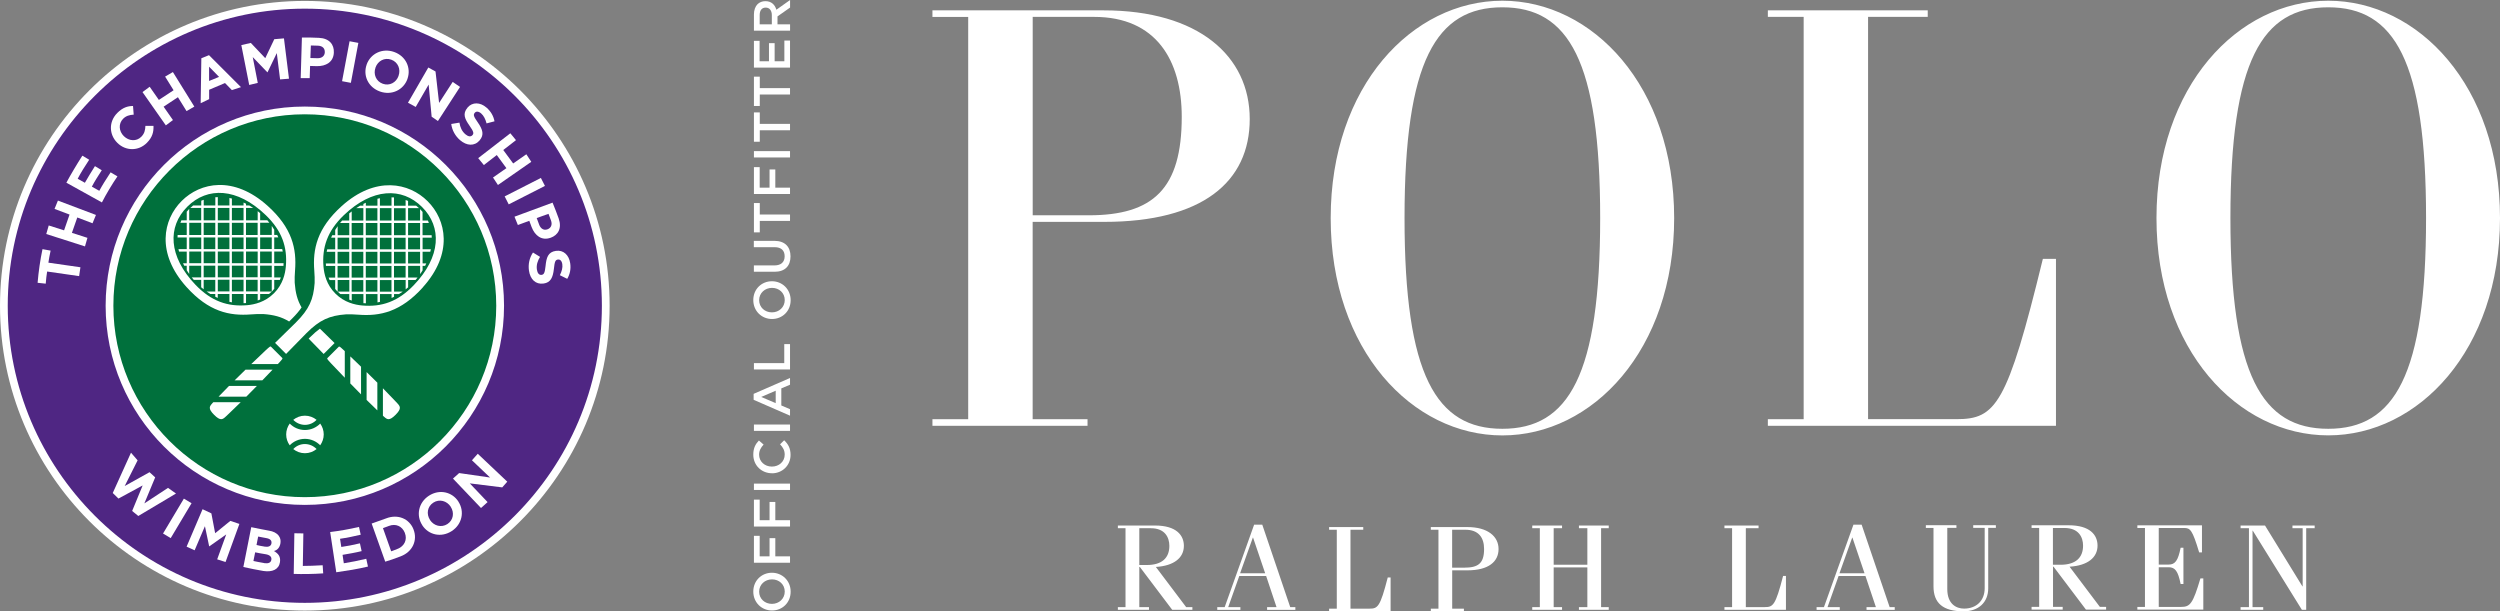
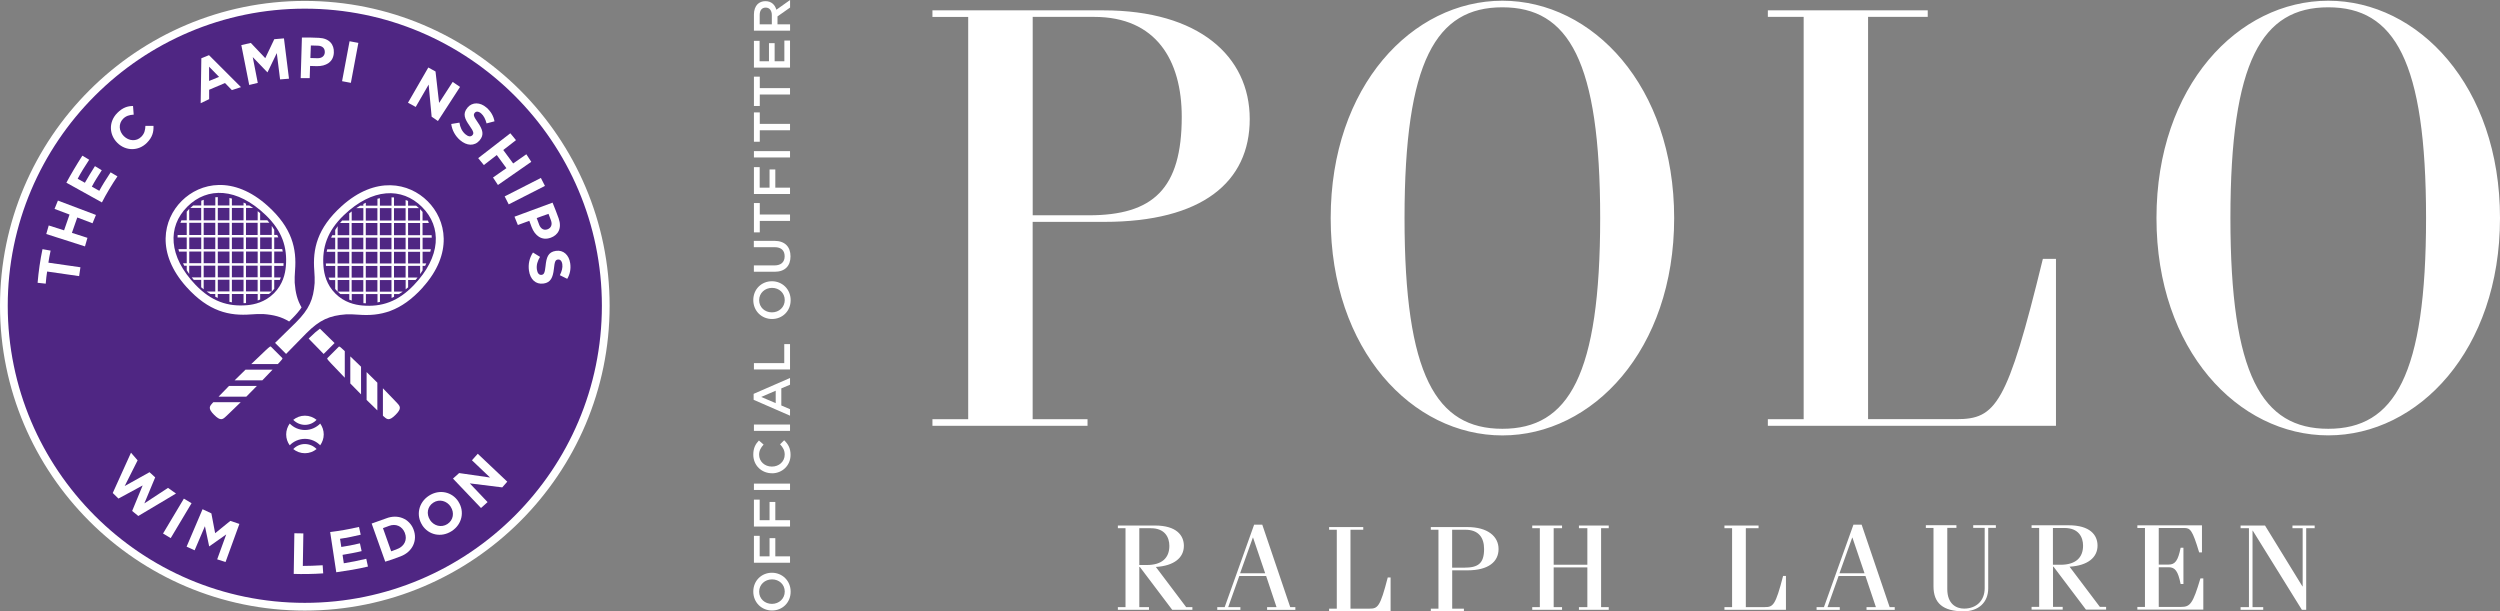
<svg xmlns="http://www.w3.org/2000/svg" id="Layer_1" data-name="Layer 1" viewBox="0 0 516.63 126.34">
  <rect x="0" y="0" width="516.63" height="126.34" fill="#808080" stroke="none" />
  <defs>
    <style>
      .cls-1 {
        fill: #fff;
      }

      .cls-2 {
        fill: #4f2683;
      }

      .cls-3 {
        fill: #00703c;
      }
    </style>
  </defs>
  <path class="cls-2" d="M62.99,125.38C28.64,125.38.8,97.53.8,63.19S28.64.99,62.99.99s62.19,27.85,62.19,62.2-27.85,62.19-62.19,62.19" />
  <path class="cls-1" d="M62.99,1.79C29.14,1.79,1.6,29.33,1.6,63.19s27.54,61.39,61.39,61.39,61.39-27.54,61.39-61.39S96.84,1.79,62.99,1.79M62.99,126.18C28.26,126.18,0,97.92,0,63.19S28.26.19,62.99.19s62.99,28.26,62.99,63-28.26,62.99-62.99,62.99" />
-   <path class="cls-3" d="M62.99,103.55c-22.25,0-40.36-18.11-40.36-40.36S40.74,22.82,62.99,22.82s40.37,18.11,40.37,40.36-18.11,40.36-40.37,40.36" />
-   <path class="cls-1" d="M62.99,22.02c-22.73,0-41.16,18.43-41.16,41.16s18.43,41.16,41.16,41.16,41.17-18.43,41.17-41.16-18.43-41.16-41.17-41.16M62.99,23.62c21.82,0,39.56,17.75,39.56,39.56s-17.75,39.56-39.56,39.56-39.56-17.75-39.56-39.56S41.18,23.62,62.99,23.62" />
  <polygon class="cls-1" points="27.07 93.55 28.44 95.13 25.77 100.44 30.9 97.58 32.07 98.65 29.83 104.03 34.72 100.82 36.37 101.99 28.58 106.63 27.31 105.59 29.48 100.32 24.48 103.03 23.3 101.88 27.07 93.55" />
  <rect class="cls-1" x="32.44" y="106.19" width="8.4" height="1.85" transform="translate(-74.11 83.65) rotate(-59.15)" />
  <polygon class="cls-1" points="41.86 105.23 43.68 106.09 44.46 110.19 47.6 107.64 49.47 108.27 46.61 116.14 44.88 115.59 46.75 110.44 43.26 112.9 43.22 112.88 42.35 108.74 40.22 113.72 38.56 112.97 41.86 105.23" />
-   <path class="cls-1" d="M54.65,112.96c.78.13,1.36-.07,1.45-.69v-.02c.08-.55-.26-.91-1.07-1.05-.81-.14-1.44-.27-1.68-.32-.05.23-.3,1.56-.34,1.74.51.14.87.2,1.65.33M54.65,116.38c.81.11,1.34-.1,1.43-.72v-.02c.09-.56-.32-.97-1.2-1.11-.69-.11-1.51-.25-2.15-.39-.06.27-.31,1.59-.36,1.79.54.12,1.24.26,2.29.44M51.92,108.94c1.48.32,2.77.55,3.61.71.95.14,1.66.51,2.07,1.06.32.44.45.93.36,1.5v.02c-.14.94-.67,1.48-1.36,1.64.91.51,1.42,1.15,1.26,2.27v.02c-.23,1.52-1.57,2.12-3.45,1.83-1.34-.23-2.69-.5-4.12-.82l1.63-8.22Z" />
  <path class="cls-1" d="M60.84,110.2l1.85.03s-.09,6.44-.11,6.72c1,0,2.78-.05,4.1-.14.03.52.11,1.68.11,1.68-1.99.14-4.32.17-6.09.11l.13-8.4Z" />
  <path class="cls-1" d="M68.21,109.95c2-.25,3.82-.56,5.98-1.06,0,0,.29,1.36.35,1.61-.93.24-3.06.68-4.27.84l.26,1.69c1.17-.17,2.48-.42,3.85-.75l.35,1.61c-1.05.27-2.68.56-3.94.77l.26,1.74c1.56-.25,2.98-.53,4.64-.93l.35,1.61c-2.17.52-4.29.86-6.55,1.18l-1.26-8.31Z" />
  <path class="cls-1" d="M82.22,113.41c1.34-.57,1.99-1.87,1.45-3.26v-.02c-.55-1.39-1.88-1.99-3.29-1.45,0,0-.84.33-1.24.46.1.28,1.7,4.79,1.7,4.79,0,0,.72-.25,1.37-.53M76.81,108.19l2.97-1.06c2.46-.96,4.82.07,5.68,2.28v.02c.86,2.2-.17,4.58-2.64,5.53-1.39.54-2.3.84-3.21,1.11l-2.81-7.89Z" />
  <path class="cls-1" d="M93.14,104.73v-.02c-.8-1.21-2.34-1.65-3.59-.84-1.25.81-1.48,2.36-.69,3.57v.02c.8,1.21,2.33,1.64,3.59.84,1.25-.81,1.48-2.36.69-3.57M87.26,108.54v-.02c-1.31-2.01-.79-4.67,1.38-6.08,2.18-1.41,4.79-.8,6.09,1.21v.02c1.31,2.01.79,4.67-1.38,6.08-2.18,1.41-4.79.8-6.09-1.21" />
  <polygon class="cls-1" points="93.61 98.9 94.88 97.76 101.27 98.68 97.53 95.12 98.73 93.77 104.83 99.54 103.79 100.72 97.08 99.89 100.76 103.76 99.4 104.98 93.61 98.9" />
  <path class="cls-1" d="M9.74,56.12c-.12.7-.22,1.6-.29,2.5l-1.68-.18c.2-2.35.54-4.73,1.01-6.95l1.68.3c-.16.77-.4,1.93-.46,2.49.3.04,6.62.95,6.62.95l-.27,1.83s-6.06-.87-6.62-.95" />
  <path class="cls-1" d="M13.72,37.75c.75-1.43,2.19-3.86,3.3-5.58l1.41.84c-.87,1.31-1.79,2.79-2.38,3.93l1.49.83c.55-.98,1.26-2.14,2.08-3.44l1.41.85c-.72,1.11-1.51,2.35-2.05,3.39l1.54.86c.45-.87,1.58-2.7,2.34-3.82l1.41.84c-.99,1.41-2.41,3.79-3.21,5.38l-7.35-4.08Z" />
  <path class="cls-1" d="M24.26,29.53l-.02-.02c-1.7-1.68-1.82-4.34,0-6.17,1.12-1.13,2.16-1.43,3.25-1.44l.14,1.79c-.88.05-1.6.26-2.19.86-1,1.01-.88,2.56.14,3.57l.02.02c1.02,1.01,2.58,1.15,3.59.13.68-.68.82-1.37.86-2.26h1.67c.05,1.27-.22,2.35-1.36,3.5-1.74,1.76-4.39,1.72-6.1.02" />
  <path class="cls-1" d="M45.27,15.89l-2.06-2.11v2.95s2.06-.84,2.06-.84ZM41.61,12.04l1.58-.64,6.61,6.61-1.88.61-1.42-1.46-3.28,1.39v1.94s-1.75.84-1.75.84l.14-9.3Z" />
  <polygon class="cls-1" points="49.87 9.32 51.83 8.87 54.82 12.02 56.68 8.1 58.68 7.93 59.72 16.26 57.88 16.41 57.2 10.97 55.29 14.93 55.25 14.94 52.23 11.8 53.27 17.13 51.5 17.56 49.87 9.32" />
  <path class="cls-1" d="M65.6,12.03c.92.02,1.48-.47,1.52-1.19v-.02c.04-.83-.48-1.34-1.41-1.38l-1.47-.04-.1,2.59,1.46.04ZM62.41,7.76h1.81s1.69.06,1.69.06c2.17.1,3.16,1.4,3.08,3.05v.02c-.09,1.94-1.64,2.82-3.53,2.78l-1.38-.04-.08,2.52h-1.86s.25-8.39.25-8.39Z" />
  <path class="cls-1" d="M111.42,46.44c.33.86.99,1.2,1.67.96h.02c.78-.28,1.06-.96.76-1.83l-.52-1.38-2.44.87.51,1.37ZM114.19,41.88l.67,1.68.59,1.58c.72,2.05-.12,3.45-1.67,4h-.02c-1.83.65-3.23-.46-3.9-2.22l-.48-1.29-2.36.87-.7-1.72,7.88-2.91Z" />
  <rect class="cls-1" x="68.17" y="11.89" width="8.4" height="1.85" transform="translate(46.44 81.59) rotate(-79.38)" />
-   <path class="cls-1" d="M82.36,15.69v-.02c.49-1.36-.1-2.84-1.51-3.34-1.4-.5-2.77.27-3.25,1.62v.02c-.49,1.36.1,2.84,1.51,3.34,1.4.5,2.77-.26,3.25-1.62M75.77,13.35v-.02c.81-2.25,3.24-3.46,5.68-2.59,2.44.87,3.55,3.31,2.75,5.56v.02c-.81,2.25-3.24,3.46-5.68,2.59-2.44-.87-3.55-3.31-2.75-5.56" />
  <polygon class="cls-1" points="88.51 13.95 90 14.77 90.74 21.27 93.55 16.93 95.07 17.96 90.5 25.01 89.2 24.12 88.58 17.48 85.91 22.1 84.31 21.23 88.51 13.95" />
  <path class="cls-1" d="M93.26,25.62l1.68-.28c.16.97.51,1.79,1.24,2.41.57.49,1.11.56,1.44.19l.02-.02c.31-.35.25-.72-.59-1.91-1-1.43-1.52-2.5-.43-3.77v-.02c1.01-1.16,2.6-1.12,3.9,0,.93.8,1.47,1.77,1.67,2.85l-1.64.43c-.23-.88-.58-1.59-1.12-2.06-.54-.46-1.03-.46-1.3-.15l-.02.02c-.36.42-.21.79.65,2.02,1,1.45,1.33,2.54.37,3.65v.02c-1.1,1.27-2.68,1.14-4.06-.04-.96-.83-1.65-2.01-1.82-3.35" />
  <polygon class="cls-1" points="105.46 27.54 106.63 28.96 104 31 106.05 33.78 108.77 31.88 109.79 33.44 102.9 38.23 101.88 36.68 104.65 34.75 102.66 32.04 99.99 34.11 98.82 32.68 105.46 27.54" />
-   <polygon class="cls-1" points="29.45 19.03 30.93 17.93 32.83 20.65 35.87 18.65 34.12 15.83 35.73 14.89 40.16 22.03 38.55 22.96 36.77 20.09 33.81 22.05 35.74 24.81 34.27 25.91 29.45 19.03" />
  <polygon class="cls-1" points="9.56 48.36 10.07 46.59 13.24 47.6 14.37 44.34 11.27 43.17 11.97 41.45 19.83 44.42 19.12 46.14 15.97 44.94 14.86 48.12 18.07 49.15 17.56 50.92 9.56 48.36" />
  <rect class="cls-1" x="104.25" y="38.59" width="8.4" height="1.85" transform="translate(-6.12 53.51) rotate(-26.99)" />
  <path class="cls-1" d="M110.15,52.19l1.45.89c-.51.84-.79,1.68-.65,2.63.11.75.47,1.16.96,1.09h.02c.47-.07.66-.39.81-1.83.18-1.74.49-2.89,2.14-3.13h.02c1.51-.22,2.68.84,2.93,2.54.18,1.21-.05,2.3-.61,3.24l-1.52-.75c.4-.81.61-1.58.5-2.28-.1-.7-.48-1.02-.88-.96h-.03c-.55.08-.67.46-.83,1.96-.2,1.75-.66,2.79-2.11,3h-.02c-1.65.24-2.76-.88-3.02-2.67-.18-1.26.07-2.6.82-3.72" />
  <path class="cls-1" d="M66.17,87.53c-.8.82-1.91,1.33-3.15,1.33s-2.35-.51-3.15-1.33c-.45.63-.73,1.41-.73,2.25s.27,1.61.73,2.24c.8-.82,1.92-1.33,3.15-1.33s2.35.51,3.15,1.33c.45-.64.73-1.41.73-2.24s-.27-1.61-.73-2.25" />
  <path class="cls-1" d="M63.01,87.8c.95,0,1.8-.4,2.41-1.04-.66-.53-1.49-.86-2.41-.86s-1.74.33-2.41.86c.61.63,1.46,1.03,2.41,1.04" />
  <path class="cls-1" d="M63.01,91.76c-.95,0-1.8.4-2.41,1.04.66.53,1.49.86,2.41.86s1.75-.33,2.41-.86c-.61-.64-1.46-1.03-2.41-1.04" />
  <path class="cls-1" d="M45.17,81.97h5.73c.74-.74,1.47-1.48,2.19-2.22h-5.76c-.74.75-1.47,1.49-2.16,2.22" />
  <path class="cls-1" d="M48.48,78.6h5.73c.74-.76,1.45-1.51,2.12-2.21h-5.59c-.75.72-1.51,1.47-2.26,2.21" />
  <path class="cls-1" d="M43.87,83.35c-.58.63-.92,1.08.38,2.38,1.3,1.3,1.75.96,2.38.38.23-.21.46-.42.68-.64.79-.74,1.61-1.53,2.43-2.35h-5.66c-.07.08-.15.16-.22.23" />
  <path class="cls-1" d="M57.56,75.08l.1-.1h0c.2-.21.21-.23.39-.44.21-.22.32-.36.32-.52l-2.42-2.42c-.15,0-.3.11-.52.31-.21.2-.25.22-.47.43l-.11.1c-.89.84-1.89,1.79-2.92,2.79h5.49c.05-.05.1-.11.14-.15" />
  <path class="cls-1" d="M77.98,84.81v-5.73c-.74-.74-1.48-1.47-2.22-2.19v5.76c.75.74,1.49,1.47,2.22,2.16" />
  <path class="cls-1" d="M74.61,81.5v-5.72c-.77-.74-1.51-1.45-2.22-2.13v5.59c.72.75,1.47,1.5,2.22,2.26" />
  <path class="cls-1" d="M63.79,69.98l3.09,3.17,2.26-2.26-3.03-2.97c-.65.47-1.31,1.05-2.04,1.77l-.29.29Z" />
  <path class="cls-1" d="M79.36,86.11c.63.58,1.08.92,2.38-.38,1.3-1.3.96-1.75.38-2.38-.21-.23-.42-.45-.64-.68-.74-.79-1.54-1.61-2.35-2.43v5.66c.08.07.16.14.23.22" />
  <path class="cls-1" d="M71.09,72.41l-.1-.09c-.21-.19-.23-.21-.43-.39-.22-.21-.37-.32-.52-.31l-2.42,2.42c0,.15.11.3.31.52.2.21.22.25.43.47l.1.11c.84.89,1.79,1.88,2.79,2.92v-5.49c-.05-.05-.1-.1-.15-.15" />
  <path class="cls-1" d="M56.16,57.3h-2.41v-2.4h2.41v2.4ZM53.24,60.22h-2.41s0-2.4,0-2.4h2.41v2.4ZM47.92,57.81h2.41v2.41h-2.41v-2.41ZM45.01,57.81h2.41v2.41h-2.41v-2.41ZM42.09,54.9h2.4v2.41h-2.4v-2.41ZM39.11,51.98h2.48v2.41h-2.48v-2.41ZM39.11,49.07h2.48v2.41h-2.48v-2.41ZM39.11,46.04h2.48v2.52h-2.48v-2.52ZM42.09,42.97h2.4v2.56h-2.4v-2.56ZM47.41,45.53h-2.4v-2.56h2.4v2.56ZM50.33,45.53h-2.41v-2.56h2.41v2.56ZM53.24,48.56h-2.41v-2.52h2.41v2.52ZM56.16,51.47h-2.4v-2.41h2.4v2.41ZM50.84,51.98h2.41v2.41h-2.41v-2.41ZM47.92,54.9h2.41v2.41h-2.41v-2.41ZM45.01,54.9h2.41v2.41h-2.41v-2.41ZM47.41,48.56h-2.4v-2.52h2.4v2.52ZM50.33,48.56h-2.41v-2.52h2.41v2.52ZM47.92,49.07h2.41v2.41h-2.41v-2.41ZM45.01,49.07h2.4v2.41h-2.41v-2.41ZM45.01,51.98h2.41v2.41h-2.41v-2.41ZM50.33,54.39h-2.41v-2.41h2.41v2.41ZM53.24,51.47h-2.41v-2.41h2.41v2.41ZM42.09,46.04h2.4v2.52h-2.4v-2.52ZM42.09,49.07h2.4v2.41h-2.4v-2.41ZM42.09,51.98h2.4v2.41h-2.4v-2.41ZM53.24,57.3h-2.41v-2.4h2.41v2.4ZM56.16,54.39h-2.41v-2.41h2.41v2.41ZM58.58,54.9c.01-.17.01-.34.02-.51h-1.93v-2.41s1.76,0,1.76,0c-.03-.17-.07-.34-.11-.51h-1.65v-2.41h.84c-.08-.17-.15-.34-.23-.51h-.61v-1.08c-.16-.26-.33-.52-.51-.78v1.86h-2.4v-2.52h1.9c-.14-.17-.28-.34-.42-.51h-1.48v-1.47c-.17-.15-.34-.28-.51-.41v1.89h-2.41v-2.56h1.48c-.27-.18-.54-.35-.81-.51h-.67v-.36c-.17-.08-.34-.16-.51-.24v.6h-2.41v-1.43c-.17-.04-.34-.08-.51-.11v1.54h-2.4v-1.72c-.17,0-.34,0-.51.02v1.7h-2.4v-1.17c-.17.06-.34.12-.51.19v.98h-1.67c-.2.16-.4.33-.59.51h2.25v2.56h-2.48v-2.36c-.18.18-.35.38-.51.58v1.79h-1.11c-.08.17-.14.34-.2.51h1.31v2.52h-1.88c-.01.17-.01.34-.02.51h1.9v2.41h-1.71c.03.17.08.34.12.51h1.59v2.41h-.76c.08.17.16.34.24.51h.52v.93c.16.26.33.52.51.78v-1.71h2.48v2.41h-1.95c.14.17.27.34.42.51h1.53v1.53c.17.14.34.27.51.41v-1.94h2.4v2.41h-1.79c.26.18.51.35.78.51h1.01v.56c.17.09.34.16.51.24v-.8h2.41v1.61c.17.04.34.08.51.11v-1.73h2.41v1.9c.17,0,.34,0,.51-.02v-1.88h2.41v1.34c.17-.06.34-.12.51-.19v-1.15h1.84c.19-.16.38-.32.56-.5h0s-2.41-.01-2.41-.01v-2.4h2.41v2.4h.02s0,0,0,0c.18-.18.33-.36.49-.55v-1.84h1.16c.07-.16.13-.34.2-.51h-1.36v-2.4h1.91Z" />
  <path class="cls-1" d="M59.07,55.06c-.13,1.5-.61,3.71-2.46,5.55-1.85,1.84-4.05,2.33-5.55,2.46-3.98.34-7.38-.8-10.64-4.19-5.64-5.88-5.86-12.02-1.71-16.17,4.15-4.14,10.28-3.94,16.17,1.71,3.4,3.26,4.54,6.66,4.19,10.64M60.9,58.43c-.03-.76,0-1.59.07-2.52.36-4.5-.58-8.79-5.65-13.36-7.03-6.33-13.94-4.86-17.78-1.02-3.85,3.85-5.32,10.76,1.01,17.79,4.58,5.08,8.86,6.01,13.36,5.65.93-.07,1.76-.1,2.52-.07,2.14.16,3.74.57,5.32,1.54l.64-.63c.81-.81,1.44-1.55,1.93-2.28-.88-1.51-1.27-3.05-1.42-5.11" />
  <path class="cls-1" d="M74.86,63.13c-1.5-.13-3.7-.62-5.55-2.46-1.85-1.84-2.33-4.05-2.46-5.55-.34-3.98.8-7.38,4.19-10.64,5.88-5.64,12.01-5.85,16.17-1.71,4.15,4.14,3.94,10.28-1.71,16.17-3.26,3.4-6.65,4.54-10.64,4.19M87.37,59.38c6.33-7.03,4.86-13.94,1.01-17.79-3.84-3.84-10.76-5.32-17.78,1.01-5.07,4.58-6.01,8.86-5.65,13.36.07.93.1,1.76.07,2.52-.25,3.4-1.11,5.4-3.89,8.18l-4.29,4.2,2.28,2.28,4.2-4.29c2.76-2.76,4.78-3.64,8.19-3.89.76-.03,1.59,0,2.52.07,4.5.36,8.79-.58,13.36-5.65" />
  <path class="cls-1" d="M84.33,49.12h2.48v2.4h-2.48v-2.4ZM86.81,54.44h-2.48v-2.41h2.48v2.41ZM83.82,57.36h-2.4v-2.41h2.4v2.41ZM80.9,60.27h-2.4v-2.4h2.4v2.4ZM75.59,57.87h2.4v2.4h-2.4v-2.4ZM72.67,57.87h2.41v2.4h-2.41v-2.4ZM69.76,54.95h2.41v2.41h-2.41v-2.41ZM69.76,52.04h2.41v2.41h-2.41v-2.41ZM69.76,49.12h2.4v2.41s-2.4,0-2.4,0v-2.41ZM72.67,46.09h2.41v2.52h-2.41v-2.52ZM75.59,43.02h2.4v2.57h-2.4v-2.57ZM80.9,43.02v2.56h-2.4v-2.57h2.4ZM83.82,45.58h-2.4v-2.56h2.4v2.56ZM81.42,46.09h2.4v2.52h-2.4v-2.52ZM78.5,54.44v-2.41h2.4v2.41s-2.4,0-2.4,0ZM75.59,54.95h2.4v2.41h-2.4v-2.41ZM77.99,54.44h-2.4v-2.41h2.4v2.41ZM77.99,49.12v2.4h-2.4s0-2.4,0-2.4h2.4ZM80.9,51.53h-2.4v-2.4h2.4v2.4ZM80.9,48.61h-2.4v-2.52h2.4v2.52ZM75.59,46.09h2.4v2.52h-2.4v-2.52ZM72.67,49.12h2.41v2.41h-2.41v-2.41ZM72.67,52.04h2.41v2.41h-2.41v-2.41ZM72.67,54.95h2.41v2.41h-2.41v-2.41ZM80.9,57.36h-2.4v-2.41h2.4v2.41ZM83.82,54.44h-2.4v-2.41h2.4v2.41ZM83.82,51.53h-2.4v-2.4h2.4v2.4ZM86.81,48.61h-2.48v-2.52h2.48v2.52ZM87.32,49.12h1.9c0-.17,0-.34-.02-.51h-1.88v-2.52h1.31c-.06-.17-.12-.35-.2-.51h-1.11v-1.79c-.16-.2-.33-.39-.51-.58v2.36h-2.48v-2.56h2.25c-.19-.18-.38-.35-.59-.51h-1.66v-.98c-.17-.07-.34-.13-.51-.19v1.18h-2.4v-1.71c-.17-.01-.34-.01-.51-.02v1.72h-2.4v-1.54c-.17.03-.34.07-.51.11v1.43h-2.4v-.6c-.17.08-.34.15-.51.24v.36h-.67c-.27.16-.54.33-.81.51h1.48v2.57h-2.41v-1.89c-.17.14-.34.27-.51.41v1.47h-1.47c-.15.17-.28.34-.42.51h1.9v2.52h-2.4v-1.86c-.18.26-.35.52-.51.78v1.08h-.61c-.08.17-.16.34-.23.51h.84v2.41h-1.65c-.04.17-.08.34-.11.51h1.76v2.41h-1.93c0,.17,0,.34.02.51h1.91v2.41h-1.36c.06.17.12.34.2.51h1.16v1.84c.16.19.31.38.49.55,0,0,0,0,0,0h.02v-2.4h2.41v2.4h-2.41c.18.19.37.35.56.51h1.84v1.15c.17.08.34.13.51.19v-1.34h2.41v1.88c.17.01.34.01.51.02v-1.9h2.4v1.72c.17-.03.34-.07.51-.11v-1.61h2.4v.8c.17-.08.34-.15.51-.24v-.56h1.01c.26-.16.52-.33.78-.51h-1.79v-2.4h2.4v1.93c.17-.14.34-.27.51-.41v-1.52h1.53c.15-.17.28-.34.42-.51h-1.95v-2.41h2.48v1.71c.18-.26.35-.52.51-.78v-.93h.52c.09-.17.17-.34.24-.51h-.76v-2.41s1.59,0,1.59,0c.04-.17.08-.34.12-.51h-1.71v-2.4Z" />
  <path class="cls-1" d="M159.55,119.73h-.02c-1.45,0-2.65,1.06-2.65,2.54s1.18,2.52,2.63,2.52h.02c1.45,0,2.64-1.06,2.64-2.54s-1.17-2.52-2.62-2.52M159.55,126.16h-.02c-2.1,0-3.86-1.62-3.86-3.91s1.74-3.89,3.84-3.89h.02c2.1,0,3.86,1.62,3.86,3.91s-1.74,3.89-3.84,3.89" />
  <polygon class="cls-1" points="155.8 116.29 155.8 110.73 156.99 110.73 156.99 114.97 159.03 114.97 159.03 111.21 160.22 111.21 160.22 114.97 163.26 114.97 163.26 116.29 155.8 116.29" />
  <polygon class="cls-1" points="155.8 108.81 155.8 103.25 156.99 103.25 156.99 107.5 159.03 107.5 159.03 103.73 160.22 103.73 160.22 107.5 163.26 107.5 163.26 108.81 155.8 108.81" />
  <rect class="cls-1" x="155.8" y="99.94" width="7.46" height="1.31" />
  <path class="cls-1" d="M159.55,97.8h-.02c-2.12,0-3.86-1.59-3.86-3.85,0-1.38.48-2.21,1.16-2.92l.97.84c-.55.6-.93,1.24-.93,2.09,0,1.42,1.17,2.46,2.63,2.46h.02c1.46,0,2.64-1.03,2.64-2.46,0-.92-.36-1.5-.96-2.14l.85-.84c.81.78,1.32,1.63,1.32,3.03,0,2.17-1.7,3.8-3.84,3.8" />
  <rect class="cls-1" x="155.8" y="87.73" width="7.46" height="1.31" />
  <path class="cls-1" d="M160.3,80.74l-2.99,1.29,2.99,1.28v-2.57ZM155.74,82.61v-1.22l7.52-3.28v1.39l-1.8.76v3.53l1.8.77v1.34l-7.52-3.28Z" />
  <polygon class="cls-1" points="155.8 76.35 155.8 75.04 162.07 75.04 162.07 71.11 163.26 71.11 163.26 76.35 155.8 76.35" />
  <path class="cls-1" d="M159.55,59.49h-.02c-1.45,0-2.65,1.06-2.65,2.54s1.18,2.52,2.63,2.52h.02c1.45,0,2.64-1.06,2.64-2.54s-1.17-2.52-2.62-2.52M159.55,65.92h-.02c-2.1,0-3.86-1.62-3.86-3.91s1.74-3.89,3.84-3.89h.02c2.1,0,3.86,1.62,3.86,3.91s-1.74,3.89-3.84,3.89" />
  <path class="cls-1" d="M160.09,56.16h-4.3v-1.31h4.24c1.39,0,2.12-.71,2.12-1.89s-.69-1.88-2.07-1.88h-4.3v-1.31h4.23c2.23,0,3.35,1.26,3.35,3.21s-1.12,3.18-3.28,3.18" />
  <polygon class="cls-1" points="157.01 45.65 157.01 48.02 155.8 48.02 155.8 41.96 157.01 41.96 157.01 44.33 163.26 44.33 163.26 45.65 157.01 45.65" />
  <polygon class="cls-1" points="155.8 40.09 155.8 34.54 156.99 34.54 156.99 38.78 159.03 38.78 159.03 35.02 160.22 35.02 160.22 38.78 163.26 38.78 163.26 40.09 155.8 40.09" />
  <rect class="cls-1" x="155.8" y="31.23" width="7.46" height="1.31" />
  <polygon class="cls-1" points="157.01 26.92 157.01 29.29 155.8 29.29 155.8 23.23 157.01 23.23 157.01 25.6 163.26 25.6 163.26 26.92 157.01 26.92" />
  <polygon class="cls-1" points="157.01 19.53 157.01 21.9 155.8 21.9 155.8 15.84 157.01 15.84 157.01 18.21 163.26 18.21 163.26 19.53 157.01 19.53" />
  <polygon class="cls-1" points="155.8 13.97 155.8 8.44 156.97 8.44 156.97 12.66 158.91 12.66 158.91 8.92 160.08 8.92 160.08 12.66 162.09 12.66 162.09 8.38 163.26 8.38 163.26 13.97 155.8 13.97" />
  <path class="cls-1" d="M159.5,3.11c0-.94-.49-1.54-1.25-1.54h-.02c-.8,0-1.24.58-1.24,1.55v1.91h2.51v-1.92ZM155.8,6.34v-3.33c0-.94.28-1.67.75-2.15.41-.39.96-.62,1.61-.62h.02c1.23,0,1.96.74,2.26,1.77l2.83-2.01v1.56l-2.6,1.83v1.64h2.6v1.31h-7.46Z" />
  <path class="cls-1" d="M224.74,87.99v-1.36h-11.34v-40.78h14.79c20.22,0,30.07-8.22,30.07-21.25s-10.6-22.46-30.2-22.46h-35.37v1.36h7.39v83.13h-7.39v1.36h32.05ZM213.4,3.49h12.7c12.82,0,18.11,8.98,18.11,20.65,0,14.88-5.91,20.35-19.21,20.35h-11.59V3.49ZM310.47.15c-18.6,0-35.48,17.62-35.48,44.92s16.88,44.91,35.48,44.91,35.5-17.61,35.5-44.91S329.1.15,310.47.15M310.47,88.61c-13.68,0-20.22-11.05-20.22-43.55s6.54-43.55,20.22-43.55,20.21,11.06,20.21,43.55-6.52,43.55-20.21,43.55M235.43,116.76h1.56c3.13,0,4.66-1.46,4.66-3.95,0-1.76-.92-3.65-3.81-3.65h-2.4v7.6ZM231.01,126.02v-.56h1.58v-16.31h-1.58v-.55h7.67c4.42,0,5.97,2.02,5.97,4.2,0,2.44-2,4.13-5.79,4.36l6.26,8.3h1.29v.56h-4.17l-6.69-8.86h-.11v8.3h2v.56h-6.43ZM481.14.15c-18.61,0-35.5,17.62-35.5,44.91s16.89,44.91,35.5,44.91,35.49-17.61,35.49-44.91S499.74.15,481.14.15M481.14,88.61c-13.68,0-20.22-11.05-20.22-43.55s6.54-43.55,20.22-43.55,20.21,11.06,20.21,43.55-6.53,43.55-20.21,43.55M300.1,117.31h2.48c2.84,0,4.11-.83,4.11-3.85,0-2.36-1.13-3.99-3.88-3.99h-2.72v7.84ZM295.68,126.34v-.56h1.58v-16.31h-1.58v-.55h7.56c4.18,0,6.44,1.91,6.44,4.54s-2.1,4.4-6.41,4.4h-3.17v7.92h2.42v.56h-6.84ZM279.09,109.47h2.63v-.55h-7.06v.55h1.59v16.31h-1.59v.56h12.71v-7h-.59c-1.58,6.14-2.07,6.44-3.81,6.44h-3.89v-16.31ZM360.78,109.15h2.63v-.55h-7.05v.55h1.58v16.31h-1.58v.56h12.71v-7h-.59c-1.58,6.14-2.08,6.44-3.81,6.44h-3.89v-16.31ZM455.32,125.97v-6.44h-.6c-1.55,5.21-2.11,5.89-3.98,5.89h-4.63v-8.2h2.05c1.31,0,1.94.78,2.47,3.47h.58v-7.5h-.58c-.53,2.7-1.16,3.48-2.47,3.48h-2.05v-7.56h5.22c1.29,0,1.71.33,3.13,5.04h.58v-5.59h-13.35v.55h1.57v16.31h-1.57v.56h13.63ZM424.25,116.71h1.55c3.14,0,4.67-1.46,4.67-3.95,0-1.76-.92-3.65-3.83-3.65h-2.4v7.6ZM419.83,125.97v-.56h1.57v-16.31h-1.57v-.55h7.66c4.42,0,5.97,2.01,5.97,4.2,0,2.44-2,4.13-5.78,4.36l6.26,8.3h1.29v.56h-4.17l-6.69-8.86h-.11v8.3h2v.56h-6.42ZM397.98,108.55v.55h1.58v12.06c0,3.47,1.95,5.17,6.21,5.17,3.08,0,5.1-1.83,5.1-4.75v-12.49h1.58v-.55h-4.68v.55h2.37v12.46c0,2.62-1.76,4.22-4.26,4.22-1.65,0-3.47-.98-3.47-4.04v-12.64h1.89v-.55h-6.32ZM473.74,108.6v.55h2.11v12.03h-.05l-7.73-12.58h-5.05v.55h1.73v16.31h-1.73v.56h4.68v-.56h-2.21v-15.8h.05l10.15,16.36h.89v-16.87h1.75v-.55h-4.58ZM384.71,108.42l5.79,17.05h1.05v.56h-5.83v-.56h1.94l-2.16-6.44h-5.55l-2.29,6.44h2.53v.56h-4.79v-.56h1.52l6.1-17.05h1.69ZM380.13,118.47h5.18l-2.5-7.37h-.05l-2.63,7.37ZM326.29,108.6v.55h1.74v7.56h-6.96v-7.56h1.73v-.55h-6.16v.55h1.57v16.31h-1.57v.56h6.16v-.56h-1.73v-8.2h6.96v8.2h-1.74v.56h6.16v-.56h-1.58v-16.31h1.58v-.55h-6.16ZM260.85,108.42l5.78,17.05h1.06v.56h-5.84v-.56h1.95l-2.15-6.44h-5.55l-2.29,6.44h2.52v.56h-4.78v-.56h1.53l6.09-17.05h1.69ZM256.27,118.47h5.18l-2.5-7.37h-.05l-2.63,7.37ZM386.05,86.62h18.24c8.13,0,10.49-2.86,17.87-33.12h2.71v34.49h-59.54v-1.36h7.4V3.49h-7.4v-1.36h33.04v1.36h-12.33v83.13Z" />
</svg>